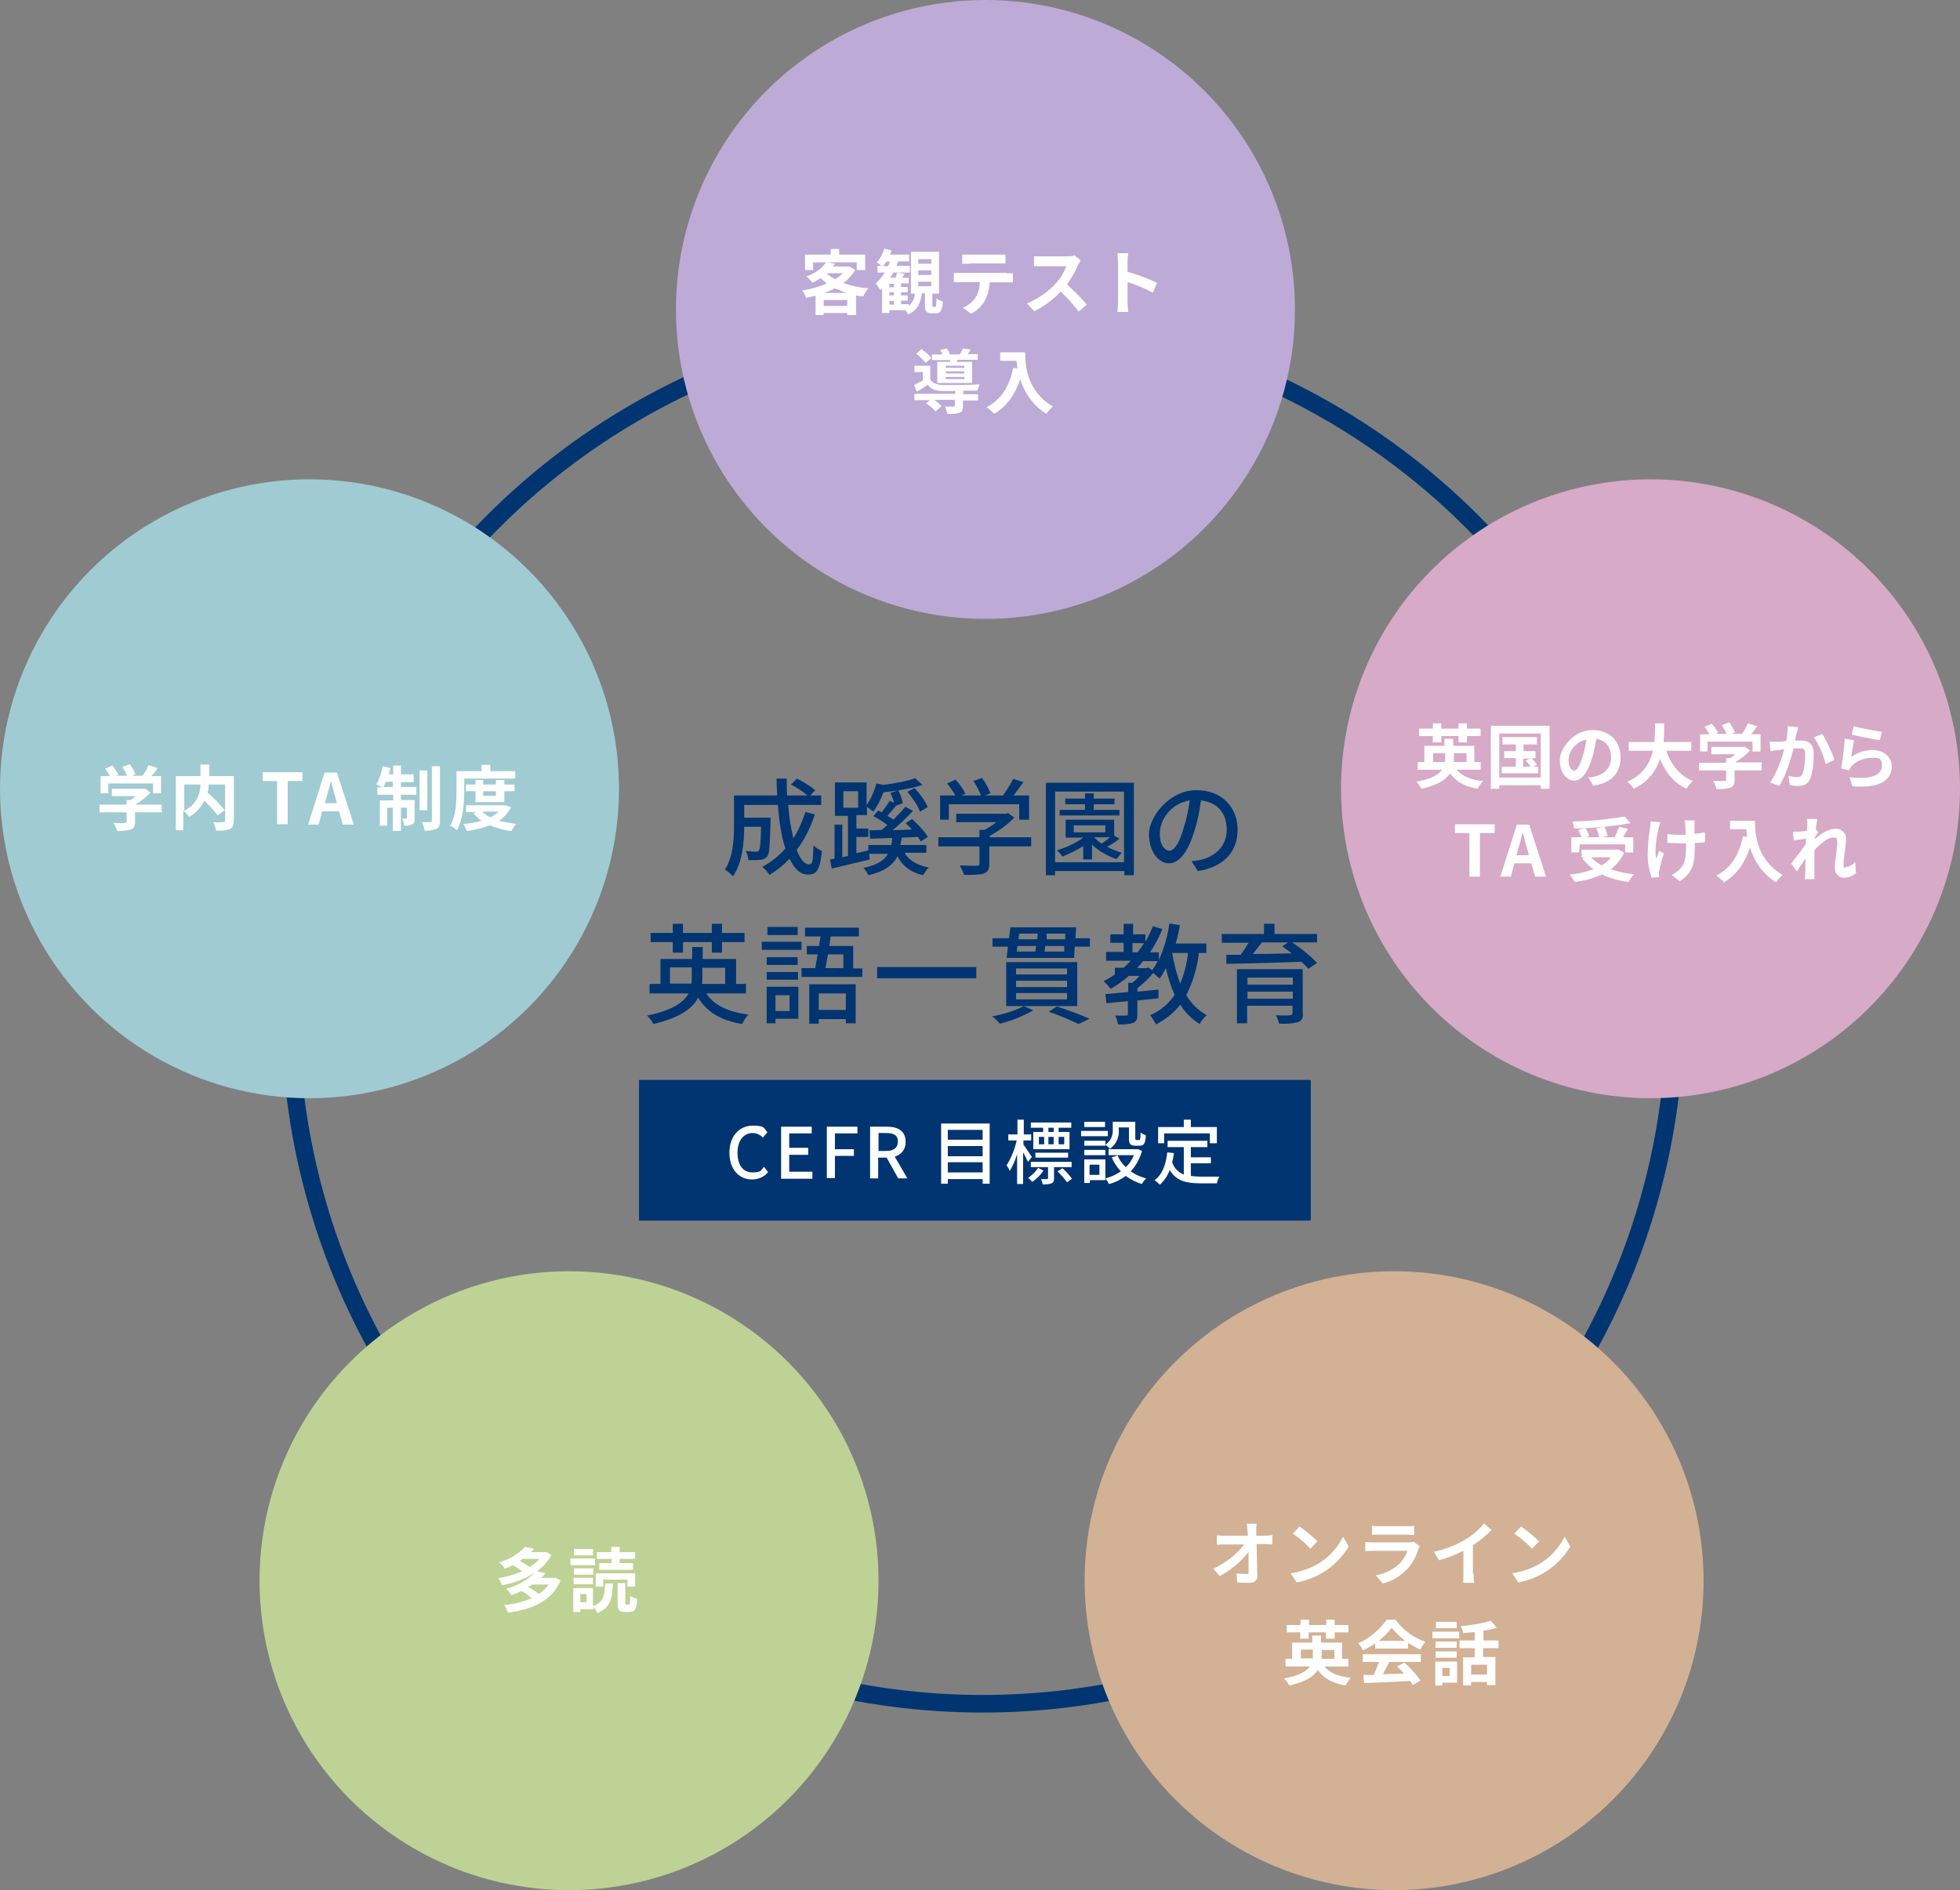
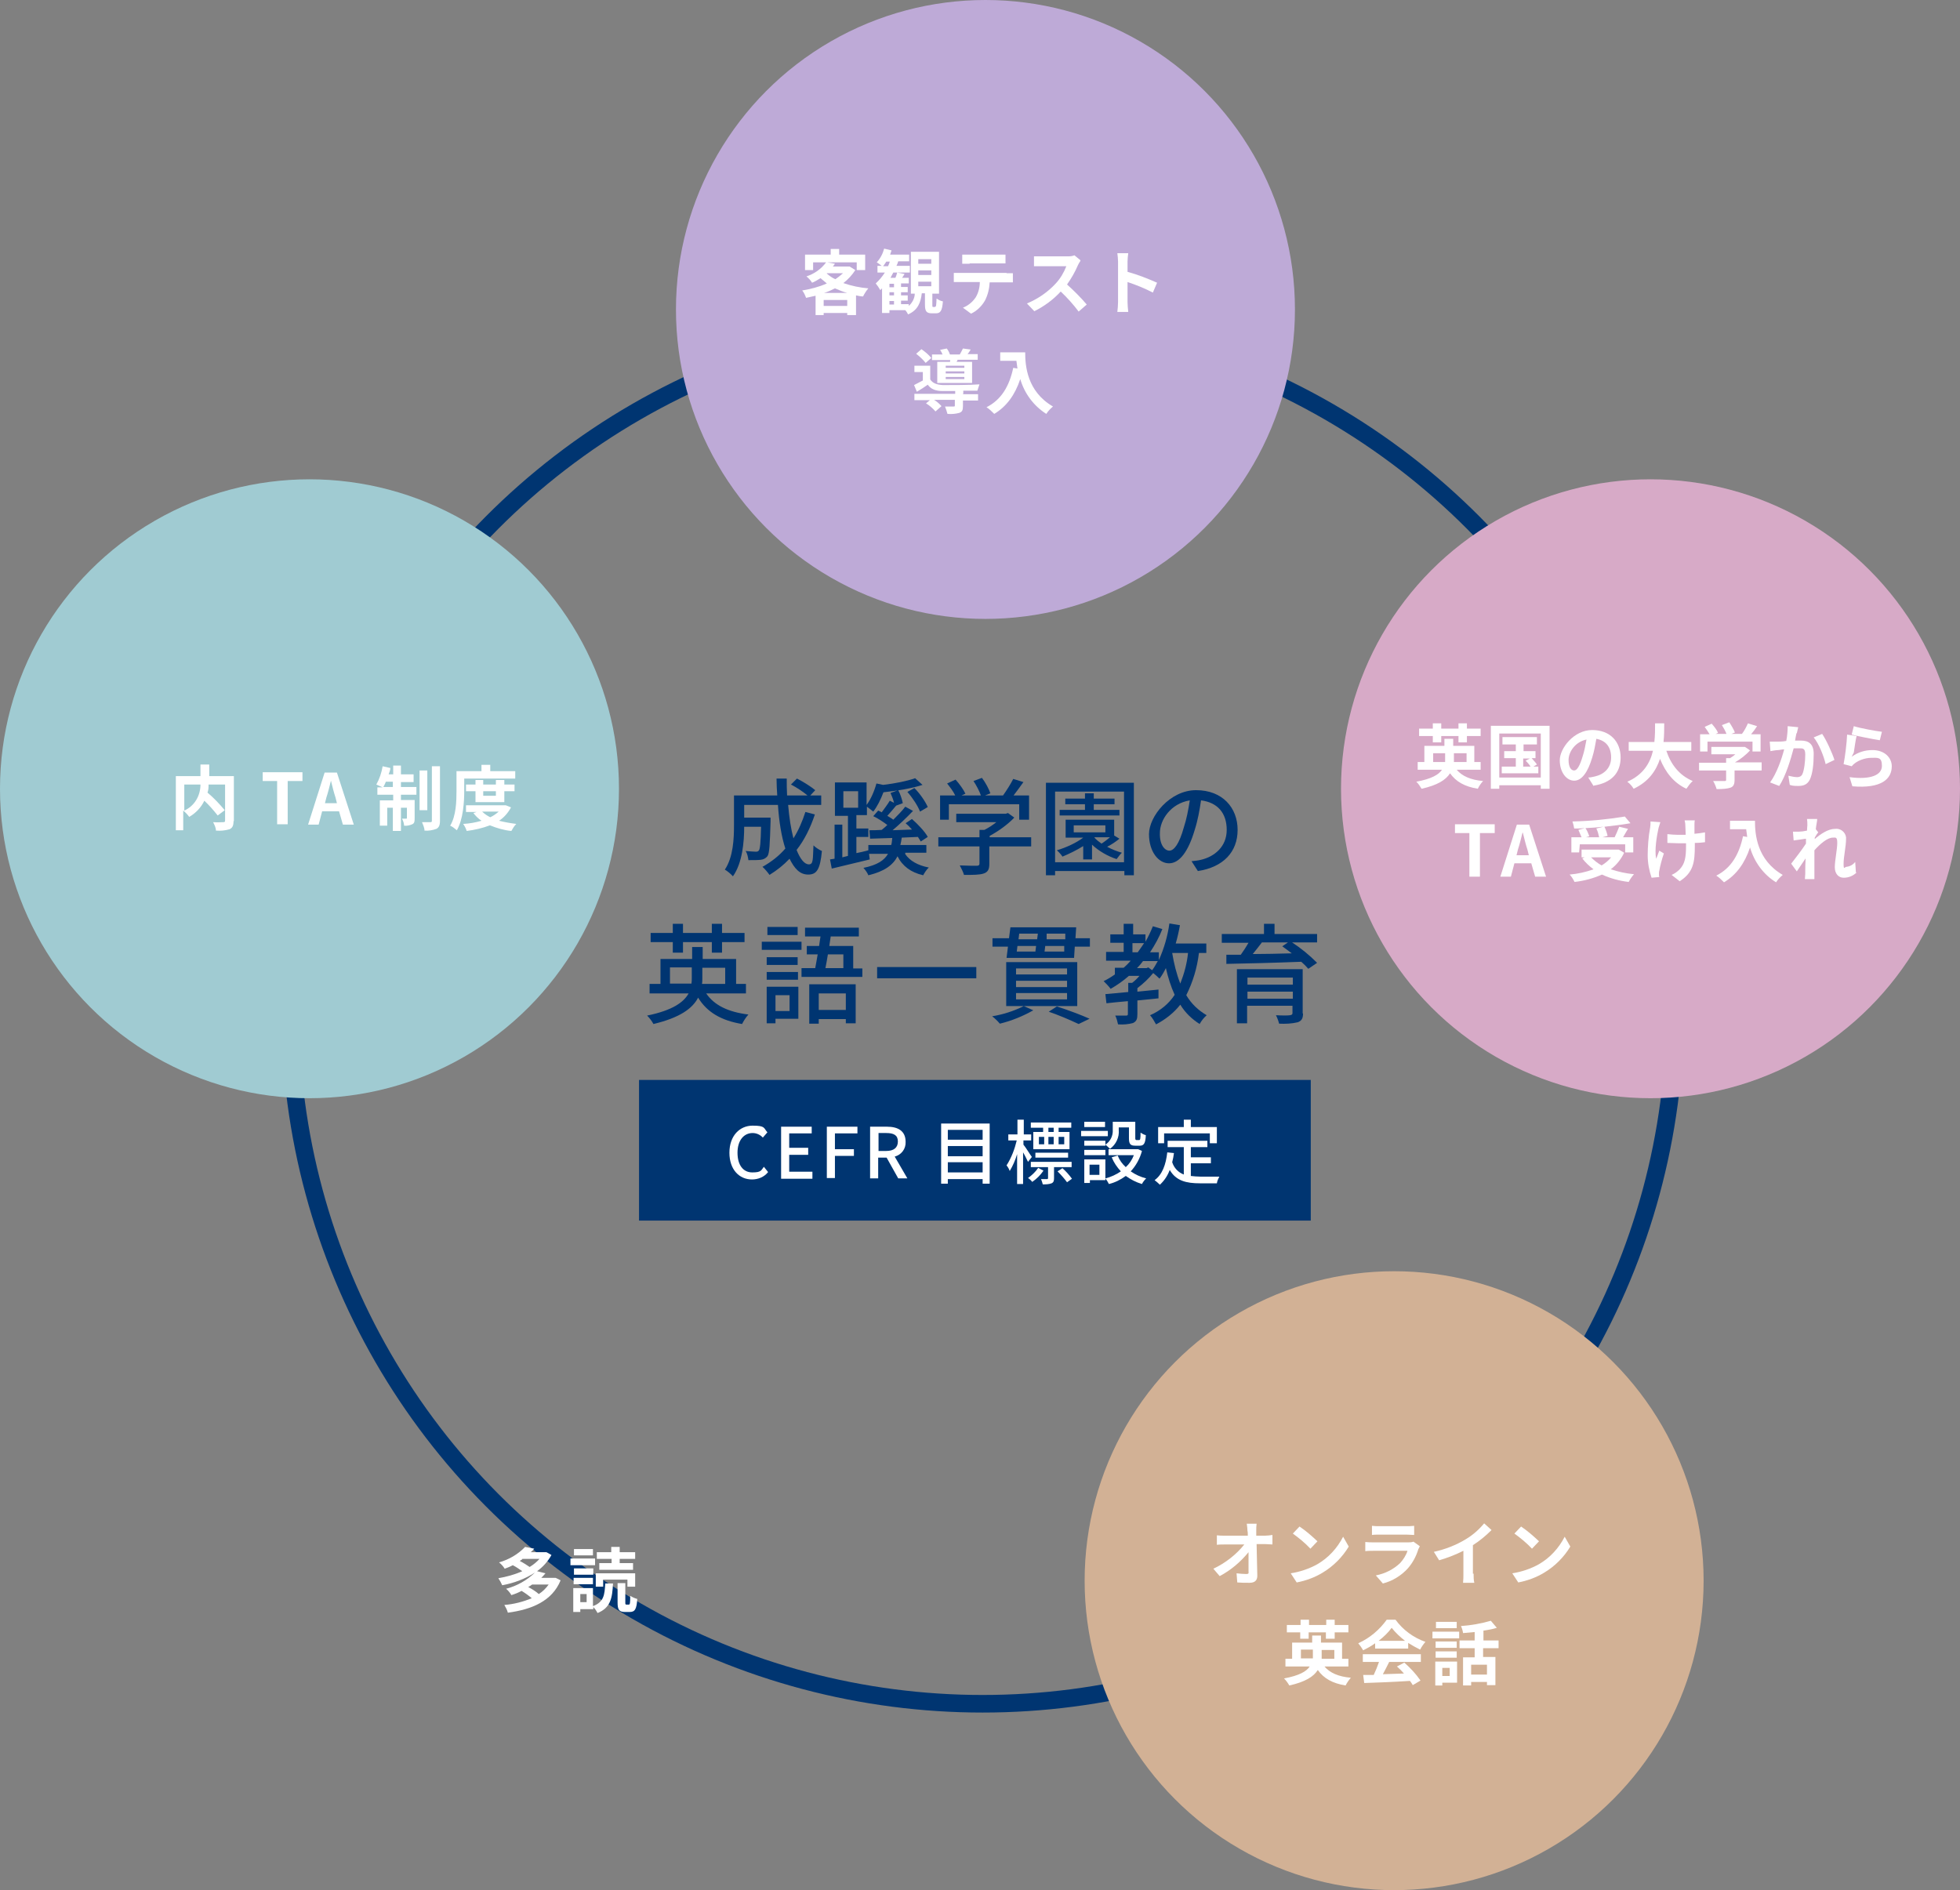
<svg xmlns="http://www.w3.org/2000/svg" id="_レイヤー_1" version="1.1" viewBox="0 0 557.3 537.5">
  <rect x="0" y="0" width="557.3" height="537.5" fill="#808080" stroke="none" />
  <defs>
    <style>
      .st0 {
        fill: #d2b195;
      }

      .st1 {
        fill: #fff;
      }

      .st2 {
        fill: #d7aac7;
      }

      .st3 {
        fill: #beaad7;
      }

      .st4 {
        fill: none;
        stroke: #003571;
        stroke-miterlimit: 10;
        stroke-width: 5px;
      }

      .st5 {
        fill: #003571;
      }

      .st6 {
        fill: #a0cbd2;
      }

      .st7 {
        fill: #bed295;
      }
    </style>
  </defs>
  <circle class="st4" cx="279.4" cy="287.6" r="196.9" />
  <circle class="st6" cx="88" cy="224.3" r="88" />
-   <path class="st1" d="M46.1,231h-7.7v2.7c0,1.2-.3,1.9-1.2,2.2-1.3.3-2.6.5-3.9.4-.2-.8-.6-1.6-1-2.3,1.3.1,2.8.1,3.2,0s.5-.1.5-.4v-2.6h-7.7v-2.2h7.7v-1.3h1.1c.5-.3,1.1-.7,1.5-1.1h-6.8v-2.1h9.5c0-.1,1.5,1.1,1.5,1.1-1.3,1.3-2.7,2.5-4.3,3.4h7.5v2.2h.1ZM30.8,225.6h-2.2v-4.9h2.7c-.4-.7-.9-1.4-1.4-2.1l2-.9c.7.8,1.3,1.7,1.8,2.6l-.7.3h3.1c-.3-.9-.8-1.7-1.3-2.5l2.1-.8c.7.9,1.2,1.9,1.6,2.9l-1,.4h3c.7-.9,1.3-1.9,1.7-3l2.6.8c-.5.8-1.1,1.6-1.7,2.3h2.7v4.9h-2.3v-2.8h-12.7s0,2.8,0,2.8Z" />
  <path class="st1" d="M66.4,233.5c0,1.3-.3,1.9-1.1,2.3-1.3.4-2.6.5-3.9.4,0-.8-.4-1.6-.8-2.4,1.2.1,2.5,0,2.9,0s.5-.1.5-.5v-10.2h-4.7c0,.8,0,1.5-.3,2.3,1.8,1.5,3.4,3.2,4.9,5l-2,1.5c-1.2-1.5-2.4-2.9-3.8-4.2-.9,1.9-2.4,3.5-4.3,4.6-.5-.7-1-1.2-1.7-1.8v5.6h-2.1v-15.4h7v-3.3h2.5v3.3h7v12.8h0ZM52.4,230.5c2.9-1.3,4.6-4.2,4.6-7.4h-4.6v7.4Z" />
  <path class="st1" d="M78.9,222.1h-4.2v-2.5h11.3v2.5h-4.2v12.3h-3v-12.3h0Z" />
  <path class="st1" d="M96.4,230.7h-4.8l-1,3.8h-3l4.7-14.8h3.5l4.8,14.8h-3.1l-1.1-3.8ZM95.8,228.4l-.4-1.6c-.5-1.5-.9-3.2-1.3-4.8h0c-.4,1.6-.8,3.3-1.3,4.8l-.4,1.6h3.5,0Z" />
  <path class="st1" d="M114,223.8h4.4v2.2h-4.4v1.5h3.9v5.1c0,.9,0,1.5-.7,1.8s-1.5.5-2.3.4c0-.7-.3-1.4-.6-2h1.2c.1,0,.2,0,.2-.2v-2.9h-1.7v6.6h-2.3v-6.6h-1.6v5.1h-2.1v-7.2h3.8v-1.6h-4.5v-2.1h1.5c-.6-.3-1.2-.5-1.8-.8.9-1.6,1.5-3.4,1.8-5.2l2.2.5c0,.6-.3,1.2-.5,1.8h1.3v-2.5h2.2v2.5h3.6v2.2h-3.6v1.4ZM111.7,223.8v-1.5h-2c-.2.6-.5,1.1-.7,1.5h2.7ZM121.5,230.4h-2.2v-11.3h2.2v11.3ZM125.1,217.9v15.5c0,1.3-.3,1.9-1,2.3-1.1.4-2.3.6-3.4.5,0-.8-.4-1.6-.7-2.4h2.4c.3,0,.4-.1.4-.4v-15.5h2.3,0Z" />
  <path class="st1" d="M132,224.9c0,3.2-.3,8.1-2.1,11.2-.6-.5-1.2-1-1.9-1.3,1.7-2.8,1.8-7,1.8-9.9v-5.6h7.1v-1.8h2.5v1.8h7.1v2.1h-14.5v3.5ZM145.3,229.6c-.8,1.5-2,2.9-3.4,3.8,1.6.4,3.3.7,4.9.9-.6.6-1,1.3-1.4,2-2.1-.2-4.1-.8-6.1-1.6-2.1.8-4.3,1.3-6.6,1.6-.2-.7-.6-1.4-1-2,1.8-.1,3.5-.4,5.2-.9-.9-.6-1.7-1.4-2.3-2.2l.9-.3h-3v-1.9h11.2c0-.1,1.6.6,1.6.6h0ZM135.2,228.1v-3.1h-2.7v-1.9h2.7v-1.3h2.2v1.3h3.6v-1.3h2.4v1.3h2.9v1.9h-2.9v3.1h-8.2ZM137.1,230.8c.7.7,1.5,1.2,2.3,1.6.9-.4,1.7-1,2.4-1.6h-4.7ZM137.4,225v1.3h3.6v-1.3h-3.6Z" />
-   <circle class="st7" cx="161.8" cy="449.5" r="88" />
  <path class="st1" d="M159.4,449.4c-2.4,5.9-8.2,8.3-15,9.2-.2-.8-.6-1.5-1-2.2,2.7-.2,5.3-.9,7.8-1.9-.9-.8-1.9-1.5-2.9-2.1-.9.5-1.9.9-2.9,1.2-.4-.7-.9-1.3-1.5-1.8,3.1-.8,5.9-2.4,8.2-4.6-2.8,1.8-6,3-9.3,3.6-.3-.7-.7-1.4-1.1-2,2.3-.4,4.6-1,6.8-2-.9-.6-1.7-1.2-2.7-1.7-.7.4-1.5.7-2.3,1-.4-.7-1-1.3-1.6-1.8,2.8-.8,5.4-2.3,7.4-4.4l2.6.5c-.3.3-.6.7-1,1h4.4c0-.1,1.5.8,1.5.8-1,1.8-2.4,3.4-4.1,4.6l2.4.6c-.4.5-.8.9-1.2,1.3h4c0-.1,1.5.7,1.5.7h0ZM148.5,443.4c-.2.2-.5.3-.7.5,1,.5,1.9,1.1,2.8,1.7,1-.6,2-1.4,2.8-2.3h-4.9ZM151.3,450.6c-.3.2-.7.5-1.1.7,1.1.6,2.1,1.2,3,2,1.1-.7,2-1.6,2.8-2.7h-4.7Z" />
  <path class="st1" d="M169.2,445.1h-7v-1.9h7v1.9ZM168.7,456.7c3-1.2,3.2-3.1,3.4-6.4h2.2c-.2,4.2-.7,6.9-4.4,8.4-.3-.6-.7-1.2-1.2-1.7v.6h-3.7v.8h-2v-6.8h5.6v5.1h0ZM168.7,447.8h-5.5v-1.8h5.5v1.8ZM163.1,448.7h5.5v1.8h-5.5v-1.8ZM168.6,442.3h-5.4v-1.8h5.4v1.8ZM166.8,453.3h-1.8v2.3h1.8v-2.3ZM171.5,451.2h-2.1v-3.8h11.2v3.8h-2.2v-2h-6.9v2ZM173.8,443.3h-4.1v-1.9h4.1v-1.5h2.4v1.5h4.4v1.9h-4.4v1.2h3.8v1.9h-9.6v-1.9h3.5v-1.2h0ZM178.8,456.3c.3,0,.4-.3.4-2.5.6.4,1.3.7,2,.9-.2,3-.7,3.7-2.2,3.7h-1.3c-1.7,0-2.1-.7-2.1-2.7v-5.5h2.2v5.5c0,.4,0,.6.3.6h.7Z" />
  <circle class="st0" cx="396.4" cy="449.5" r="88" />
  <path class="st1" d="M359.7,436.7c.7,0,1.4-.1,2.1-.2v2.7c-.6,0-1.4-.1-1.9-.1h-2.6c.1,2.9.1,6.3.2,9,0,1.3-.7,2-2.2,2s-2.3,0-3.5-.1l-.2-2.6c.9.1,1.8.2,2.7.2s.7-.3.7-.8v-5.4c-2.3,2.8-5,5.1-8.2,6.8l-1.8-2.1c3.4-1.6,6.5-4,8.8-6.9h-5.5c-.7,0-1.6,0-2.3.1v-2.7c.7.1,1.5.1,2.2.1h6.6c0-.5,0-1-.1-1.4,0-.6-.1-1.3-.2-2h2.8c-.1.7-.1,1.3-.1,2v1.4h2.5Z" />
  <path class="st1" d="M374.6,444.8c3.1-1.8,5.6-4.5,7.3-7.8l1.6,2.8c-1.8,3-4.4,5.6-7.4,7.4-2.3,1.4-4.8,2.3-7.4,2.8l-1.7-2.6c2.6-.4,5.3-1.3,7.6-2.6h0ZM374.6,438.3l-2,2.1c-1.5-1.6-3.2-3-5-4.3l1.9-2c1.8,1.2,3.5,2.7,5.1,4.2h0Z" />
  <path class="st1" d="M403.7,439.7c-.1.3-.3.6-.4.8-.6,2-1.6,3.9-3,5.5-1.9,2.1-4.4,3.6-7.1,4.3l-2-2.3c2.6-.5,5-1.7,6.9-3.5.9-1,1.7-2.2,2.1-3.5h-9.7c-.5,0-1.5,0-2.3.1v-2.6c.8.1,1.7.1,2.3.1h9.9c.5,0,1,0,1.5-.2l1.8,1.3h0ZM390.1,433.9c.7.1,1.4.1,2.1.1h7.7c.7,0,1.4,0,2.2-.1v2.6c-.5,0-1.5-.1-2.2-.1h-7.7c-.6,0-1.5,0-2.1.1v-2.6Z" />
  <path class="st1" d="M419,447.5c0,.9,0,1.8.2,2.6h-3.2c.1-.9.1-1.7.1-2.6v-6.5c-2.2,1.1-4.5,2-6.9,2.7l-1.5-2.4c3.2-.7,6.3-1.9,9.1-3.6,2-1.2,3.7-2.7,5.2-4.5l2.1,1.9c-1.6,1.6-3.4,3.1-5.3,4.3v8.1h.2,0Z" />
  <path class="st1" d="M437.6,444.8c3.1-1.8,5.6-4.5,7.3-7.8l1.6,2.8c-1.8,3-4.4,5.6-7.4,7.4-2.3,1.4-4.8,2.3-7.4,2.8l-1.7-2.6c2.6-.4,5.3-1.3,7.6-2.6h0ZM437.6,438.3l-2,2.1c-1.5-1.6-3.2-3-5-4.3l1.9-2c1.8,1.2,3.5,2.7,5.1,4.2h0Z" />
  <path class="st1" d="M376.6,473.9c1.5,1.8,4,2.9,7.5,3.2-.6.7-1.1,1.4-1.5,2.2-3.7-.6-6.2-2-7.9-4.4-1.2,1.9-3.6,3.4-8.1,4.4-.4-.7-.9-1.4-1.5-2,4.3-.8,6.4-2,7.3-3.4h-6.9v-2.2h1.9v-4.6h5.7v-2h2.5v2h6v4.6h1.8v2.2h-6.8ZM369.8,464.2h-3.9v-2.1h3.9v-1.5h2.4v1.5h4.9v-1.5h2.4v1.5h3.9v2.1h-3.9v1.8h-2.5v-1.8h-4.9v1.8h-2.4v-1.8h.1ZM373.3,471.6v-2.5h-3.4v2.5h3.4ZM375.8,469.1v2.6h3.6v-2.5h-3.6Z" />
  <path class="st1" d="M391,467.3c-1.1.8-2.2,1.4-3.4,2-.4-.7-.9-1.4-1.4-2,3.3-1.5,6-3.8,8.1-6.7h2.5c2.1,2.9,5.1,5.1,8.5,6.3-.6.7-1.1,1.4-1.5,2.2-1.2-.6-2.3-1.2-3.4-1.9v1.6h-9.4v-1.5h0ZM387.5,470.4h16.5v2.2h-9c-.6,1.2-1.2,2.4-1.8,3.5,1.9-.1,4-.1,6-.2-.6-.7-1.3-1.4-2-2l2.1-1.1c1.7,1.5,3.3,3.2,4.6,5.1l-2.2,1.3c-.2-.4-.5-.8-.8-1.2-4.7.3-9.6.5-13,.6l-.3-2.3h3c.6-1.3,1.1-2.5,1.5-3.7h-4.6v-2.2h0ZM399.5,466.6c-1.4-1.1-2.7-2.3-3.8-3.7-1,1.4-2.3,2.6-3.7,3.7h7.5Z" />
  <path class="st1" d="M407.3,464h7.6v1.9h-7.6v-1.9ZM414.3,478.5h-4.2v.8h-2v-6.8h6.2v6ZM414.2,468.6h-6v-1.8h6v1.8ZM408.2,469.6h6v1.8h-6v-1.8ZM414.2,463h-5.9v-1.8h5.9v1.8ZM410.1,474.3v2.3h2.1v-2.3h-2.1ZM421.7,468.6v2.6h3.5v8h-2.4v-.9h-4.5v1h-2.3v-8h3.3v-2.6h-4.3v-2.2h4.3v-2.4c-1.1.1-2.3.2-3.3.3-.1-.7-.3-1.4-.6-2,2.9-.2,5.7-.7,8.5-1.5l1.7,2c-1.2.4-2.5.6-3.8.8v2.8h4.3v2.2h-4.4ZM422.8,473.4h-4.5v2.8h4.5v-2.8Z" />
  <circle class="st2" cx="469.3" cy="224.3" r="88" />
  <g>
    <path class="st1" d="M417.9,236.9h-4.2v-2.5h11.3v2.5h-4.2v12.4h-3v-12.4h.1Z" />
    <path class="st1" d="M435.4,245.5h-4.8l-1,3.8h-3l4.7-14.8h3.5l4.8,14.8h-3.1l-1.1-3.8ZM434.7,243.2l-.4-1.6c-.5-1.5-.9-3.2-1.3-4.8h-.1c-.4,1.6-.8,3.3-1.3,4.8l-.4,1.6h3.5,0Z" />
    <path class="st1" d="M461.8,242.5c-.9,1.9-2.2,3.5-3.8,4.7,2.1.7,4.4,1.2,6.6,1.4-.6.7-1.1,1.4-1.5,2.2-2.6-.3-5.2-1-7.6-2.1-2.5,1.1-5.1,1.8-7.8,2.1-.4-.8-.8-1.5-1.4-2.1,2.3-.2,4.6-.7,6.8-1.5-1.2-.9-2.3-1.9-3.2-3.1l.7-.3h-.9v-2.2h10.5c0-.1,1.6.9,1.6.9h0ZM449,242.4h-2.2v-4.3h2.9c-.3-.7-.6-1.4-.9-2.1l1.8-.5c-1,.1-2,.1-3,.1-.1-.7-.3-1.4-.5-2,5-.1,10-.6,14.9-1.4l1.6,1.9c-2.2.4-4.7.7-7.4,1,.4.8.7,1.7.9,2.6l-1.5.4h3.5c.5-1,.9-2,1.3-3l2.5.6c-.5.8-1,1.7-1.4,2.4h2.9v4.3h-2.3v-2.3h-12.9l-.2,2.3h0ZM455.9,235.1c-1.7.2-3.4.3-5.1.4.5.7.8,1.5,1.1,2.3l-1,.3h3.8c-.2-.9-.4-1.7-.8-2.5l2-.5ZM452.4,243.8c.9.9,1.9,1.7,3,2.3,1-.6,2-1.4,2.7-2.3h-5.7Z" />
    <path class="st1" d="M472.1,233.8c-.2.5-.3,1.1-.5,1.6-.5,2.2-1.2,6.3-.7,8.8.3-.6.6-1.6.9-2.3l1.3.8c-.6,1.7-1.1,3.7-1.3,4.9-.1.3-.1.7-.1,1s0,.5.1.8l-2.2.2c-.7-2.1-1.1-4.2-1.1-6.4s.2-5.3.7-7.9c.1-.6.1-1.1.1-1.7l2.8.2h0ZM484.8,239.5c-.8.1-1.8.2-2.9.2v.8c0,4.7-.4,7.6-4.3,10.1l-2.3-1.8c.9-.4,1.6-.9,2.3-1.6,1.5-1.6,1.8-3.4,1.8-6.7v-.7h-2.2c-.7,0-2.1-.1-3.1-.1v-2.5c1,.1,2,.2,3,.2h2.2c0-1.1-.1-2.1-.1-2.7s-.1-.9-.2-1.4h2.9c-.1.4-.1.9-.1,1.3v2.5c1-.1,2-.2,3-.4v2.8h0Z" />
    <path class="st1" d="M499,233.4c0,3.8.5,11.1,7.9,15.4-.7.6-1.4,1.3-1.9,2.1-3.6-2.2-6.2-5.8-7.4-9.9-1.5,4.5-3.9,7.8-7.4,9.9-.7-.7-1.4-1.4-2.2-1.9,4.2-2.1,6.5-6,7.6-11.2l1.2.2c-.1-.8-.2-1.5-.3-2.2h-4.6v-2.4h7.1,0Z" />
    <path class="st1" d="M527.9,248.1c-1,1-2.3,1.5-3.7,1.5s-2.5-1.1-2.5-3,.7-5.1.7-6.9-.5-1.5-1.3-1.5c-1.5,0-3.6,1.8-5.2,3.6v8.2h-2.7c0-.4.1-1.1.1-1.5,0-1.5,0-2.7.1-4.4-.9,1.3-1.8,2.7-2.5,3.7l-1.6-2.2c1.1-1.4,3.1-4,4.2-5.7v-1.4c.1,0-3.5.5-3.5.5l-.2-2.5h1.7c.6,0,1.4-.1,2.3-.3,0-.7.1-1.3.1-1.5,0-.6,0-1.2-.1-1.8h2.9c0,.7-.3,1.7-.4,2.9l.7.9c-.3.3-.7,1-1,1.5v.4c1.6-1.4,3.8-2.9,5.8-2.9,1.5-.2,2.9.9,3.1,2.4v.5c0,2.1-.7,5-.7,7s.3.9.8.9c1-.1,1.9-.6,2.5-1.4l.2,3h.2Z" />
  </g>
  <circle class="st3" cx="280.2" cy="88" r="88" />
  <path class="st1" d="M243.2,76.8c-.9,1.4-2.1,2.7-3.4,3.7,2.3.8,4.7,1.3,7.1,1.5-.6.7-1.1,1.5-1.5,2.3-.7,0-1.4-.2-2-.3v5.6h-2.5v-.6h-6.7v.6h-2.3v-5.5c-.9.2-1.8.4-2.7.6-.3-.8-.6-1.5-1.1-2.1,2.4-.4,4.8-1,7-2-.6-.5-1.2-1-1.8-1.5-.8.5-1.6,1-2.4,1.3-.4-.7-1-1.3-1.6-1.8,2.2-.7,4.2-2.1,5.6-4h-3.7v2.2h-2.3v-4.4h7.3v-1.6h2.4v1.6h7.4v4.4h-2.4v-2.2h-8.4l2.2.4c-.2.3-.4.6-.6.8h4.8l1.6,1h0ZM240.9,87v-1.7h-6.7v1.7h6.7ZM240.9,83.3c-1.2-.3-2.3-.8-3.5-1.3-1,.5-2,1-3.1,1.3h6.6ZM235.1,77.8c.7.6,1.5,1.2,2.4,1.6.8-.5,1.5-1.1,2.2-1.7h-4.6,0Z" />
  <path class="st1" d="M265.9,87.2c.3,0,.3-.3.4-2.3.6.4,1.2.7,1.8.8-.2,2.7-.7,3.4-2,3.4h-1.1c-1.6,0-2-.6-2-2.5v-3.2h-.9c-.3,2.6-1.1,4.8-3.9,6-.2-.4-.5-.9-.8-1.2h-4.5v.8h-2.1v-7c-.2.2-.4.4-.5.5-.4-.7-.8-1.3-1.3-1.9,1-.9,1.9-2,2.6-3.1h-2.1v-1.9h1.2c-.5-.4-.9-.7-1.4-1,1-1.1,1.7-2.4,2.1-3.9l2.1.5c-.1.4-.3.8-.4,1.2h5.4v1.9h-3.1c-.1.4-.3.9-.5,1.3h3.8v1.9h-4.7c-.3.5-.5,1-.8,1.5h1.4c.2-.5.4-1,.5-1.5l2.1.4c-.2.4-.5.8-.7,1.1h1.9v1.6h-2.2v1h1.9v1.5h-1.9v.9h1.9v1.5h-1.9v1h2.2v.5c1-.9,1.7-2.2,1.7-3.5h-1.1v-11.9h8v11.9h-1.9v3.2c0,.5,0,.6.3.6h.5ZM252.5,75.7c.2-.4.4-.9.5-1.3h-1c-.3.5-.6.9-.9,1.3h1.4ZM254.2,80.7h-1.3v1h1.3v-1ZM254.2,83.1h-1.3v.9h1.3v-.9ZM252.9,86.6h1.3v-1h-1.3v1ZM261.1,75h3.7v-1.3h-3.7v1.3ZM261.1,78.2h3.7v-1.3h-3.7v1.3ZM261.1,81.4h3.7v-1.3h-3.7v1.3Z" />
  <path class="st1" d="M286.2,77.7h1.8v2.6h-6.6c-.1,1.8-.5,3.5-1.3,5.1-.9,1.6-2.3,3-4,3.8l-2.3-1.7c1.5-.6,2.7-1.6,3.6-2.9.8-1.3,1.2-2.9,1.2-4.4h-7.4v-2.6h15,0ZM275.7,75h-2.1v-2.6h12.3v2.5h-10.2Z" />
  <path class="st1" d="M307.2,74.2c-.3.4-.5.8-.7,1.2-.8,1.9-1.9,3.8-3.1,5.5,2,1.8,3.9,3.7,5.6,5.7l-2.3,2c-1.5-2-3.2-3.9-5.1-5.7-2.1,2.3-4.7,4.2-7.5,5.6l-2.1-2.2c3.1-1.3,5.9-3.2,8.2-5.7,1.3-1.4,2.3-3.1,3-4.9h-9.2v-2.8h9.4c.7,0,1.4,0,2.1-.3l1.7,1.4v.2Z" />
  <path class="st1" d="M327.8,83.2c-2.3-1.2-4.8-2.2-7.2-3v5.7c0,.6.1,2,.2,2.8h-3.1c.1-.9.2-1.8.2-2.8v-11.5c0-.8-.1-1.6-.2-2.4h3.1c-.1.8-.2,1.6-.2,2.4v2.9c2.9.8,5.7,1.9,8.4,3.1l-1.2,2.8h0Z" />
  <path class="st1" d="M273.8,112.1h4.3v1.8h-4.3v1.6c0,1.1-.2,1.6-1,1.9-1.1.3-2.2.4-3.4.3-.2-.7-.4-1.4-.7-2.1h2.4c.3,0,.4,0,.4-.3v-1.6h-5.9c.8.5,1.5,1.1,2.1,1.8l-1.7,1.5c-.8-.9-1.7-1.7-2.7-2.3l1.1-.9h-4.4v-1.8h11.6v-.8h-3.5c-2,0-3.4-.5-4.3-1.8-1,.7-1.9,1.3-3.1,2l-.8-1.9c.7-.4,1.6-.8,2.5-1.3v-2.4h-2.4v-1.8h4.5v3.9c.7,1.1,1.9,1.5,3.6,1.6,2.4,0,7.6,0,10.4-.2-.2.6-.4,1.2-.6,1.8h-4v.9h-.1ZM263.2,103.2c-.8-1-1.7-1.8-2.7-2.6l1.5-1.3c1,.7,2,1.5,2.8,2.5l-1.6,1.4h0ZM270.1,103c0-.2.1-.4.1-.6h-5.2v-1.6h3c-.2-.5-.4-.9-.7-1.3l1.9-.4c.4.5.7,1.1.9,1.7h2.8c.3-.5.6-1.1.9-1.7l2.2.3c-.3.5-.6,1-.9,1.3h2.9v1.6h-5.7l-.3.6h4.4v6h-9.9v-6h3.6ZM274.2,104h-5.3v.6h5.3v-.6ZM274.2,105.6h-5.3v.6h5.3v-.6ZM274.2,107.2h-5.3v.6h5.3v-.6Z" />
  <path class="st1" d="M291.5,100.2c0,3.8.5,11.1,7.9,15.4-.7.6-1.4,1.3-1.9,2.1-3.6-2.3-6.2-5.8-7.4-9.9-1.5,4.5-3.9,7.8-7.4,9.9-.7-.7-1.4-1.4-2.2-1.9,4.2-2.1,6.5-6,7.6-11.2l1.2.2c-.1-.8-.2-1.5-.3-2.2h-4.6v-2.4h7.1,0Z" />
  <rect class="st5" x="181.7" y="307.1" width="191" height="40" />
  <path class="st1" d="M207.4,327.8c0-4.8,2.9-7.7,6.6-7.7s3.1.7,4.2,1.9l-1.3,1.5c-.7-.8-1.8-1.3-2.9-1.3-2.5,0-4.3,2.1-4.3,5.6s1.6,5.6,4.2,5.6,2.5-.6,3.3-1.6l1.2,1.5c-1.1,1.4-2.8,2.1-4.6,2.1-3.6,0-6.4-2.8-6.4-7.6Z" />
  <path class="st1" d="M222.1,320.4h8.7v1.9h-6.4v4.1h5.4v2h-5.4v4.8h6.6v2h-8.9v-14.8h0Z" />
  <path class="st1" d="M235.1,320.4h8.7v1.9h-6.4v4.5h5.4v1.9h-5.4v6.3h-2.3v-14.6h0Z" />
  <path class="st1" d="M255.4,335.1l-3.3-5.9h-2.4v5.9h-2.3v-14.7h4.8c3,0,5.3,1.1,5.3,4.3.1,2-1.2,3.7-3.1,4.2l3.6,6.2h-2.6ZM249.7,327.3h2.3c2.1,0,3.3-.9,3.3-2.7s-1.2-2.4-3.3-2.4h-2.2v5.1h-.1Z" />
  <path class="st1" d="M281.4,319.5v17.1h-2v-1.3h-9.9v1.3h-1.9v-17.1h13.8ZM269.5,321.3v2.8h9.9v-2.8h-9.9ZM269.5,325.9v2.9h9.9v-2.9h-9.9ZM279.4,333.4v-2.9h-9.9v2.9h9.9Z" />
  <path class="st1" d="M292.3,330.4c-.3-.6-.8-1.7-1.4-2.7v9h-1.7v-8.5c-.5,1.7-1.2,3.3-2.1,4.8-.2-.6-.5-1.1-.9-1.6,1.4-2.2,2.3-4.6,2.9-7.1h-2.4v-1.7h2.6v-4.2h1.8v4.2h2.1v1.7h-2.2v1.2c.6.7,2,3,2.4,3.5l-1.1,1.4h0ZM296.7,332.9c-.9,1.3-1.9,2.3-3.2,3.2-.3-.4-.7-.8-1.2-1.1,1.1-.8,2.1-1.7,2.9-2.9l1.5.8h0ZM299.7,331.8v3.2c0,.8-.1,1.2-.7,1.5-.8.3-1.7.3-2.5.3-.1-.5-.3-1-.5-1.5h1.7c.2,0,.3-.1.3-.3v-3.1h-4.9v-1.5h11.6v1.5h-5ZM296.6,320.7h-3.5v-1.5h11.5v1.5h-3.6v1.2h3.1v4.9h-10.3v-4.9h2.8v-1.2ZM294.4,329.2v-1.4h9.3v1.4h-9.3ZM295.4,325.4h1.5v-2.1h-1.5v2.1ZM299.6,320.7h-1.5v1.2h1.5v-1.2ZM298.1,323.3v2.1h1.5v-2.1h-1.5ZM302.1,332.2c1,.9,1.9,1.9,2.7,3l-1.4,1c-.8-1.1-1.7-2.1-2.7-3.1l1.4-.9ZM302.6,323.3h-1.6v2.1h1.6v-2.1Z" />
  <path class="st1" d="M315,323.1h-7.6v-1.5h7.6v1.5ZM314.3,335.6h-4.4v.8h-1.6v-6.7h6v5.9h0ZM314.3,325.5c1.4-.9,2.2-2.5,2.1-4.2v-2.3h6.4v4.7c0,.3.1.5.3.5h.8c.3,0,.4-.3.4-2.1.5.3,1,.6,1.5.7-.1,2.4-.6,3-1.7,3h-1.3c-1.4,0-1.8-.5-1.8-2.1v-3.1h-2.9v.7c.2,2.1-.8,4.2-2.5,5.4-.4-.4-.8-.8-1.3-1.2v.3h-6v-1.4h6v1.1ZM308.3,327h6v1.5h-6v-1.5ZM314.2,320.5h-5.9v-1.5h5.9v1.5ZM309.8,331.2v2.9h2.8v-2.9h-2.8ZM324.7,327.3c-.6,2.2-1.7,4.2-3.2,5.8,1.3.9,2.8,1.6,4.4,2-.5.5-.9,1-1.2,1.6-1.7-.5-3.2-1.3-4.6-2.3-1.5,1.1-3.1,1.9-4.8,2.3-.3-.6-.6-1.1-1-1.6,1.6-.4,3.1-1.1,4.4-2-1.1-1.2-2-2.5-2.6-4l1.7-.5c.5,1.3,1.3,2.4,2.3,3.3,1-.9,1.8-2.1,2.3-3.4h-7.2v-1.7h8.3c0-.1,1.2.5,1.2.5h0Z" />
  <path class="st1" d="M338.5,334.4c.9.1,1.9.2,2.8.2h5.4c-.3.6-.6,1.2-.7,1.9h-4.8c-3.9,0-6.8-.7-8.6-3.8-.6,1.6-1.5,3-2.8,4.2-.5-.5-1-.9-1.5-1.3,2.2-1.6,3.2-4.4,3.6-7.9l1.9.2c-.1.9-.3,1.8-.5,2.6.5,1.6,1.7,2.9,3.3,3.5v-7.8h-4.6v-1.8h11.3v1.8h-4.7v2.9h5.7v1.7h-5.7v3.6h0ZM331.1,325.1h-1.8v-4.6h7.3v-2.1h2v2.1h7.4v4.6h-2v-2.8h-13v2.8h.1Z" />
  <g>
    <g>
      <path class="st5" d="M200.8,282.5c2.3,3.4,6.3,5.3,12,6-.7.8-1.3,1.7-1.8,2.7-6-1-10-3.4-12.5-7.5-1.6,3.1-5.2,5.7-12.7,7.5-.5-.9-1.1-1.7-1.8-2.4,7.3-1.5,10.4-3.8,11.8-6.3h-11.1v-2.7h3.1v-7.1h9v-3.4h3v3.4h9.5v7.1h2.8v2.7h-11.3ZM191.3,267.9h-6.3v-2.6h6.3v-2.6h2.9v2.6h8.2v-2.6h2.9v2.6h6.4v2.6h-6.4v3h-2.9v-3h-8.2v3h-2.9v-3ZM196.6,279.8c.1-.6.1-1.2.1-1.8v-2.9h-6.2v4.6h6.1,0ZM199.7,275.2v2.9c0,.6,0,1.2-.1,1.7h6.6v-4.6h-6.5Z" />
      <path class="st5" d="M227.9,270.1h-11.3v-2.3h11.3v2.3ZM227,289.7h-6.5v1.3h-2.5v-10.4h9v9.1ZM226.8,274.4h-8.8v-2.2h8.8v2.2ZM218.1,276.4h8.8v2.2h-8.9v-2.2h0ZM226.8,265.9h-8.6v-2.3h8.6v2.3ZM220.5,283v4.5h4v-4.5h-4ZM245.2,275.3v2.5h-17.3v-2.5h3.9c.2-1.2.5-2.6.7-3.9h-3.1v-2.4h3.5c.1-.9.3-1.9.4-2.7h-4.4v-2.5h15.3v2.5h-8c-.1.9-.3,1.8-.4,2.7h6.8v6.4h2.6ZM230.1,279.9h13.2v11.1h-2.8v-1.2h-7.7v1.3h-2.7v-11.2h0ZM232.8,282.5v4.7h7.7v-4.7h-7.7ZM235.4,271.4c-.2,1.4-.5,2.8-.7,3.9h5.1v-3.9h-4.4Z" />
      <path class="st5" d="M277.6,275v3.2h-28.2v-3.2h28.2Z" />
      <path class="st5" d="M293.8,287.3c-3,1.7-6.2,3-9.5,3.8-.7-.8-1.4-1.5-2.2-2.1,3.1-.5,6.2-1.5,9-2.9l2.7,1.2ZM309.9,266.8v2.4h-4.3l-.2,3.2h-19.2l.4-3.2h-4.4v-2.4h4.7l.4-3.1h18.7l-.2,3.1h4.1ZM306.3,286.1h-20.2v-12.5h20.2v12.5ZM303.4,275.4h-14.5v1.7h14.5v-1.7ZM303.4,278.9h-14.5v1.8h14.5v-1.8ZM303.4,282.4h-14.5v1.8h14.5v-1.8ZM289.1,270.6h5.3c.1-.5.1-1.1.2-1.6h-5.3l-.2,1.6ZM289.8,265.5l-.2,1.6h5.3c.1-.5.1-1.1.2-1.6h-5.3ZM302.6,270.6v-1.6c.1,0-5.4,0-5.4,0-.1.6-.1,1.1-.2,1.6h5.6ZM303,265.5h-5.4v1.6c-.1,0,5.3,0,5.3,0v-1.6h.1ZM300.5,286.2c3.4,1.1,7.1,2.5,9.3,3.5l-3.1,1.5c-2.8-1.3-5.6-2.5-8.5-3.5l2.3-1.5h0Z" />
      <path class="st5" d="M340.9,271c-.5,4.2-1.7,8.2-3.6,12,1.4,2.4,3.4,4.3,5.8,5.7-.8.7-1.5,1.6-2,2.5-2.2-1.4-4.1-3.2-5.5-5.5-1.8,2.3-4.2,4.2-6.9,5.6-.5-.9-1-1.8-1.7-2.6,2.8-1.2,5.3-3.2,7-5.8-1.1-2.4-1.9-5-2.5-7.6-.5,1-1.1,2.1-1.8,3-.6-.6-1.2-1.1-1.8-1.6-1.3,1.6-2.8,3-4.5,4.3v1l6-.6v2.5c-2,.2-4,.4-6,.6v3.9c0,1.3-.2,2-1.2,2.5-1.4.4-2.8.5-4.3.4-.2-.9-.4-1.7-.8-2.5h3.1c.4,0,.5-.1.5-.5v-3.6c-2.3.2-4.4.4-6.1.6l-.3-2.6,6.5-.6v-2.6h1.1c.8-.6,1.5-1.3,2.1-2h-3c-1.6,1.4-3.3,2.6-5.2,3.7-.6-.8-1.3-1.5-2-2.2,1.1-.5,2.2-1.2,3.2-1.9v-1.9h2.5c.7-.6,1.4-1.3,2-2h-7v-2.5h5v-2.6h-3.8v-2.4h3.8v-3h2.7v3h3.5v2.1c.8-1.4,1.5-2.9,2.1-4.4l2.7.8c-.9,2.3-2.1,4.5-3.5,6.6h2.5v2.2c1.5-3.3,2.5-6.8,3-10.4l3,.5c-.3,1.7-.7,3.5-1.2,5.2h8.7v2.7h-2.1ZM323.5,270.8c.6-.8,1.2-1.7,1.8-2.6h-3.3v2.6h1.5ZM326.5,275.1l1.1.8c.6-.8,1.1-1.7,1.6-2.6h-4.2c-.5.7-1.1,1.4-1.7,2h2.7l.5-.2h0ZM333.3,271c.5,3,1.2,5.9,2.3,8.7,1.1-2.8,1.9-5.7,2.2-8.7h-4.5Z" />
      <path class="st5" d="M374.6,268h-7.2c2.6,1.7,4.9,3.6,7.1,5.8l-2.5,1.7c-.6-.7-1.3-1.4-2-2-7.7.3-15.9.5-21.3.6v-2.6h4.1c.8-1.1,1.5-2.2,2.2-3.4h-7.6v-2.5h12v-2.9h3v2.9h12.1v2.4h0ZM370.5,288.2c0,1.4-.4,2.1-1.5,2.5-1.7.4-3.5.5-5.3.4-.2-.8-.5-1.6-.9-2.4,1.7.1,3.5.1,4,0s.7-.2.7-.6v-2.1h-12.9v5h-2.9v-15.4h18.7v12.6h0ZM354.7,278v2h12.9v-2h-12.9ZM367.6,284v-2h-12.9v2h12.9ZM358.8,268c-.8,1.1-1.8,2.3-2.6,3.3,3.4,0,7.3-.1,11.1-.2-.9-.7-1.9-1.4-2.7-2l1.6-1.1h-7.4Z" />
    </g>
    <g>
      <path class="st5" d="M231.7,231.6c-1.3,3.9-3,7.3-5.2,10.1,1,2.5,2.2,4.1,3.5,4.1s1.1-1.5,1.3-5.4c.7.7,1.7,1.3,2.4,1.6-.5,5.3-1.5,6.7-3.9,6.7s-3.9-1.7-5.3-4.5c-1.7,1.8-3.6,3.3-5.7,4.6-.4-.6-1.4-1.8-2-2.3,2.5-1.4,4.7-3.1,6.5-5.2-1.1-3.4-1.8-7.7-2.1-12.4h-9.6v3.6h7.5v1.1c-.2,6.5-.3,9.1-.9,9.9-.5.6-1.1.9-1.9,1-.8.1-2.1.1-3.5.1-.1-.8-.3-1.9-.8-2.6,1.2.1,2.4.2,2.9.2s.7-.1.9-.4c.3-.4.5-2.1.6-6.7h-4.8c0,4.3-.5,10.3-3.2,14.1-.5-.6-1.7-1.6-2.3-1.9,2.4-3.6,2.6-8.8,2.6-12.6v-8.5h12.3c-.1-1.6-.2-3.2-.2-4.8h2.9c0,1.6,0,3.2.1,4.8h5.8c-1.2-1-3.1-2.3-4.7-3.1l1.7-1.7c1.8.9,4,2.3,5.2,3.3l-1.4,1.5h3.1v2.7h-9.4c.3,3.6.8,6.8,1.5,9.5,1.4-2.2,2.5-4.7,3.4-7.5l2.7.7h0Z" />
      <path class="st5" d="M257.4,242.9c1.3,1.9,3.6,3.2,6.7,3.8-.6.5-1.3,1.6-1.6,2.2-3.5-.8-5.9-2.6-7.3-5.4-1.3,2.5-3.7,4.3-8.3,5.4-.2-.6-.9-1.6-1.4-2.1,3.9-.8,5.9-2.1,7-4h-5.4l.2,1.6c-3.8.9-7.8,1.9-10.8,2.6l-.5-2.6,1.3-.2v-9.7h2.2v9.3l1.6-.4v-11.4h-3.7v-9.5h9v6.4c1.2-1.6,2.2-3.9,2.8-6.1l1.9.4c3.4-.4,6.9-1.1,9.1-1.9l2.1,1.9c-3,1-7.3,1.7-11.1,2.1-.8,2.1-1.8,4.1-2.9,5.5-.4-.3-1.2-1-1.8-1.4v2.4h-3v3.8h3.4v2.4h-3.4v4.6c1.1-.2,2.3-.5,3.4-.8v-1.5h6.5c.2-.6.2-1.3.3-2l-6.3.2-.2-2.4c1,0,2.2,0,3.5-.1.5-.4,1.1-.9,1.6-1.4-1.2-.9-2.7-1.9-4-2.5l1.4-1.6c.3.1.6.3,1,.5.8-1.1,1.7-2.3,2.3-3.3l1.2.6c-.2-.9-.6-1.9-1-2.8l2.2-.8c.6,1.1,1.1,2.7,1.3,3.7l-1.9.7c-.8,1-1.7,2-2.5,2.9.6.4,1.2.7,1.7,1.1,1.3-1.3,2.5-2.5,3.4-3.7l2.2,1.2c-1.7,1.8-3.8,3.8-5.8,5.5l5.5-.2c-.6-.7-1.2-1.3-1.8-1.8l1.8-1.2c1.7,1.5,3.7,3.6,4.5,5.1l-2,1.3c-.2-.4-.5-.8-.8-1.3l-4.6.2c-.1.7-.2,1.4-.4,2.1h7.4v2.2h-6v.4h0ZM239.8,229.7h4.2v-4.7h-4.2v4.7ZM260,224.1c1.6,1.6,3.1,3.8,3.8,5.4l-2.2,1.3c-.6-1.6-2.1-3.9-3.6-5.6l2-1.1h0Z" />
      <path class="st5" d="M293.1,240.7h-11.8v5c0,1.5-.4,2.3-1.6,2.7s-3,.4-5.6.4c-.2-.8-.8-1.9-1.2-2.7,2.1.1,4.2.1,4.8.1s.8-.2.8-.6v-4.9h-11.7v-2.6h11.7v-2.1h1.4c1.2-.6,2.4-1.4,3.4-2.2h-11.4v-2.4h14.1l.6-.2,1.8,1.3c-1.8,1.9-4.4,3.8-7,5.2v.4h11.8v2.6h0ZM269.9,233.1h-2.6v-6.9h4.3c-.5-1.1-1.5-2.4-2.3-3.4l2.4-1.1c1.1,1.2,2.3,2.9,2.8,4l-1.1.5h5.5c-.4-1.2-1.3-2.9-2.1-4.1l2.4-.9c1,1.3,2,3.2,2.4,4.4l-1.5.6h5.1c1-1.4,2.2-3.3,2.9-4.7l2.9.9c-.9,1.3-1.9,2.6-2.8,3.8h4.4v6.9h-2.8v-4.4h-20v4.4h.1Z" />
      <path class="st5" d="M322.4,222.6v26.3h-2.7v-1.2h-19.7v1.2h-2.6v-26.3h25ZM319.6,245.2v-20.1h-19.6v20.1h19.6ZM318.3,238.5c-1.1.9-2.3,1.7-3.5,2.3,1.3.7,2.8,1.3,4.2,1.7-.5.4-1.1,1.3-1.5,1.8-2.5-.8-5.1-2.3-7-4.1v4.2h-2.5v-3.8c-1.9,1.2-4,2.2-5.9,3-.3-.5-1.1-1.4-1.6-1.8,2.7-.8,5.5-2.1,7.5-3.6h-5v-5.1h13.8v4.5l1.5.9h0ZM318.4,231.9h-17.1v-1.6h7.2v-1.6h-5.6v-1.6h5.6v-1.5h2.5v1.5h5.9v1.6h-5.9v1.6h7.3v1.6h.1ZM305.3,236.7h9v-2h-9v2ZM311.2,238.2c.5.6,1.3,1.2,2,1.7.8-.5,1.7-1.2,2.4-1.8h-4.4Z" />
      <path class="st5" d="M340.6,247.7l-1.8-2.8c1-.1,1.9-.2,2.7-.4,3.8-.9,7.3-3.7,7.3-8.5s-2.6-7.8-7.3-8.4c-.4,2.7-.9,5.6-1.8,8.4-1.8,6.1-4.3,9.5-7.3,9.5s-5.7-3.3-5.7-8.3,5.9-12.5,13.4-12.5,11.8,5,11.8,11.3-4.1,10.6-11.3,11.7h0ZM332.5,241.9c1.3,0,2.8-1.9,4.1-6.6.8-2.4,1.3-5.1,1.7-7.7-5.4.9-8.5,5.5-8.5,9.3-.1,3.4,1.4,5,2.7,5h0Z" />
    </g>
  </g>
  <g>
    <path class="st1" d="M414.2,218.9c1.5,1.8,4,2.9,7.5,3.2-.5.5-1.2,1.5-1.5,2.2-3.7-.6-6.2-2-7.9-4.4-1.2,1.9-3.6,3.4-8.1,4.4-.3-.5-.9-1.5-1.5-2,4.3-.8,6.4-2,7.3-3.4h-6.9v-2.2h1.9v-4.6h5.7v-2h2.5v2h6v4.6h1.8v2.2h-7ZM407.4,209.3h-3.9v-2.1h3.9v-1.5h2.4v1.5h4.9v-1.5h2.4v1.5h3.9v2.1h-3.9v1.8h-2.4v-1.8h-4.9v1.8h-2.4v-1.8ZM410.9,216.7c0-.2,0-.5,0-.7v-1.8h-3.4v2.5h3.4ZM413.4,214.2v1.8c0,.2,0,.5,0,.7h3.6v-2.5h-3.6Z" />
    <path class="st1" d="M440.6,206.4v17.9h-2.5v-1h-11.8v1h-2.4v-17.9h16.8ZM438.1,221.1v-12.5h-11.8v12.5h11.8ZM437.4,218v1.9h-10.4v-1.9h4v-2.4h-3.3v-2h3.3v-1.9h-3.8v-2.1h9.8v2.1h-3.8v1.9h3.4v2h-1.1c.5.6,1.2,1.3,1.5,1.8l-1,.6h1.4ZM433.2,218h2c-.3-.5-.9-1.2-1.4-1.7l1.2-.6h-1.9v2.4Z" />
    <path class="st1" d="M453.1,223.5l-1.5-2.4c.8,0,1.3-.2,1.9-.3,2.6-.6,4.6-2.4,4.6-5.4s-1.5-4.8-4.2-5.3c-.3,1.7-.6,3.5-1.2,5.4-1.2,4-2.9,6.5-5.1,6.5s-4.1-2.4-4.1-5.8,4-8.6,9.2-8.6,8.1,3.4,8.1,7.8-2.6,7.2-7.6,8ZM447.6,219.1c.8,0,1.6-1.3,2.4-4,.5-1.5.8-3.2,1.1-4.8-3.3.7-5.1,3.6-5.1,5.8s.8,3,1.6,3Z" />
    <path class="st1" d="M473.8,213.5c1.3,3.9,3.7,7,7.5,8.6-.6.5-1.4,1.6-1.8,2.2-3.6-1.7-5.9-4.6-7.5-8.5-1.1,3.3-3.2,6.5-7.5,8.5-.4-.7-1.1-1.5-1.8-2,4.6-2,6.5-5.4,7.3-8.8h-6.9v-2.5h7.3c.2-1.9.2-3.7.2-5.3h2.6c0,1.6,0,3.5-.2,5.3h7.9v2.5h-7Z" />
    <path class="st1" d="M500.9,219.1h-7.7v2.7c0,1.2-.3,1.9-1.2,2.2-.9.3-2.2.4-3.9.4-.2-.7-.6-1.7-1-2.3,1.3,0,2.8,0,3.2,0,.4,0,.5,0,.5-.4v-2.6h-7.7v-2.2h7.7v-1.3h1.1c.5-.3,1.1-.7,1.5-1.1h-6.8v-2.1h9.5c0-.1,1.5,1,1.5,1-1.1,1.2-2.7,2.5-4.3,3.4h7.6v2.2ZM485.6,213.7h-2.2v-4.9h2.7c-.4-.7-.9-1.4-1.4-2.1l2-.9c.7.8,1.5,1.8,1.8,2.6l-.7.3h3.1c-.3-.8-.8-1.7-1.3-2.5l2.1-.8c.6.9,1.3,2.1,1.6,2.9l-1,.4h3c.7-.9,1.3-2.1,1.7-3l2.6.8c-.5.8-1.1,1.6-1.7,2.3h2.7v4.9h-2.3v-2.8h-12.8v2.8Z" />
    <path class="st1" d="M510.8,208.5c-.1.6-.3,1.3-.4,2.1.7,0,1.3,0,1.7,0,2.1,0,3.6.9,3.6,3.8s-.3,5.6-1.1,7.3c-.7,1.4-1.8,1.8-3.3,1.8s-1.7-.1-2.4-.3l-.4-2.6c.8.2,1.9.4,2.5.4s1.2-.2,1.5-.9c.5-1.1.8-3.6.8-5.5s-.7-1.8-1.9-1.8-.8,0-1.4,0c-.8,3-2.2,7.8-4.1,10.7l-2.6-1c1.9-2.6,3.3-6.7,4-9.4-.7,0-1.3.2-1.7.2-.6,0-1.6.2-2.2.3l-.2-2.7c.7,0,1.4,0,2.1,0,.6,0,1.6,0,2.6-.2.3-1.5.4-3,.4-4.2l3,.3c-.1.5-.3,1.2-.4,1.7ZM521.6,216.1l-2.5,1.2c-.5-2.2-1.9-5.8-3.4-7.6l2.4-1c1.2,1.7,2.9,5.5,3.5,7.4Z" />
-     <path class="st1" d="M526.5,215.2c1.8-1.3,3.8-1.9,5.9-1.9,3.5,0,5.5,2.2,5.5,4.6,0,3.6-2.9,6.4-11.2,5.7l-.8-2.6c6,.8,9.2-.6,9.2-3.2s-1.2-2.3-3-2.3-4.3.8-5.6,2.4c-.4.4-.6.8-.7,1.2l-2.3-.6c.4-2,.9-5.9,1-8.4l2.7.4c-.3,1.1-.6,3.5-.8,4.7ZM535.1,208.1l-.6,2.4c-2-.3-6.5-1.2-8-1.6l.6-2.4c1.9.6,6.3,1.4,8,1.6Z" />
+     <path class="st1" d="M526.5,215.2c1.8-1.3,3.8-1.9,5.9-1.9,3.5,0,5.5,2.2,5.5,4.6,0,3.6-2.9,6.4-11.2,5.7l-.8-2.6c6,.8,9.2-.6,9.2-3.2s-1.2-2.3-3-2.3-4.3.8-5.6,2.4l-2.3-.6c.4-2,.9-5.9,1-8.4l2.7.4c-.3,1.1-.6,3.5-.8,4.7ZM535.1,208.1l-.6,2.4c-2-.3-6.5-1.2-8-1.6l.6-2.4c1.9.6,6.3,1.4,8,1.6Z" />
  </g>
</svg>